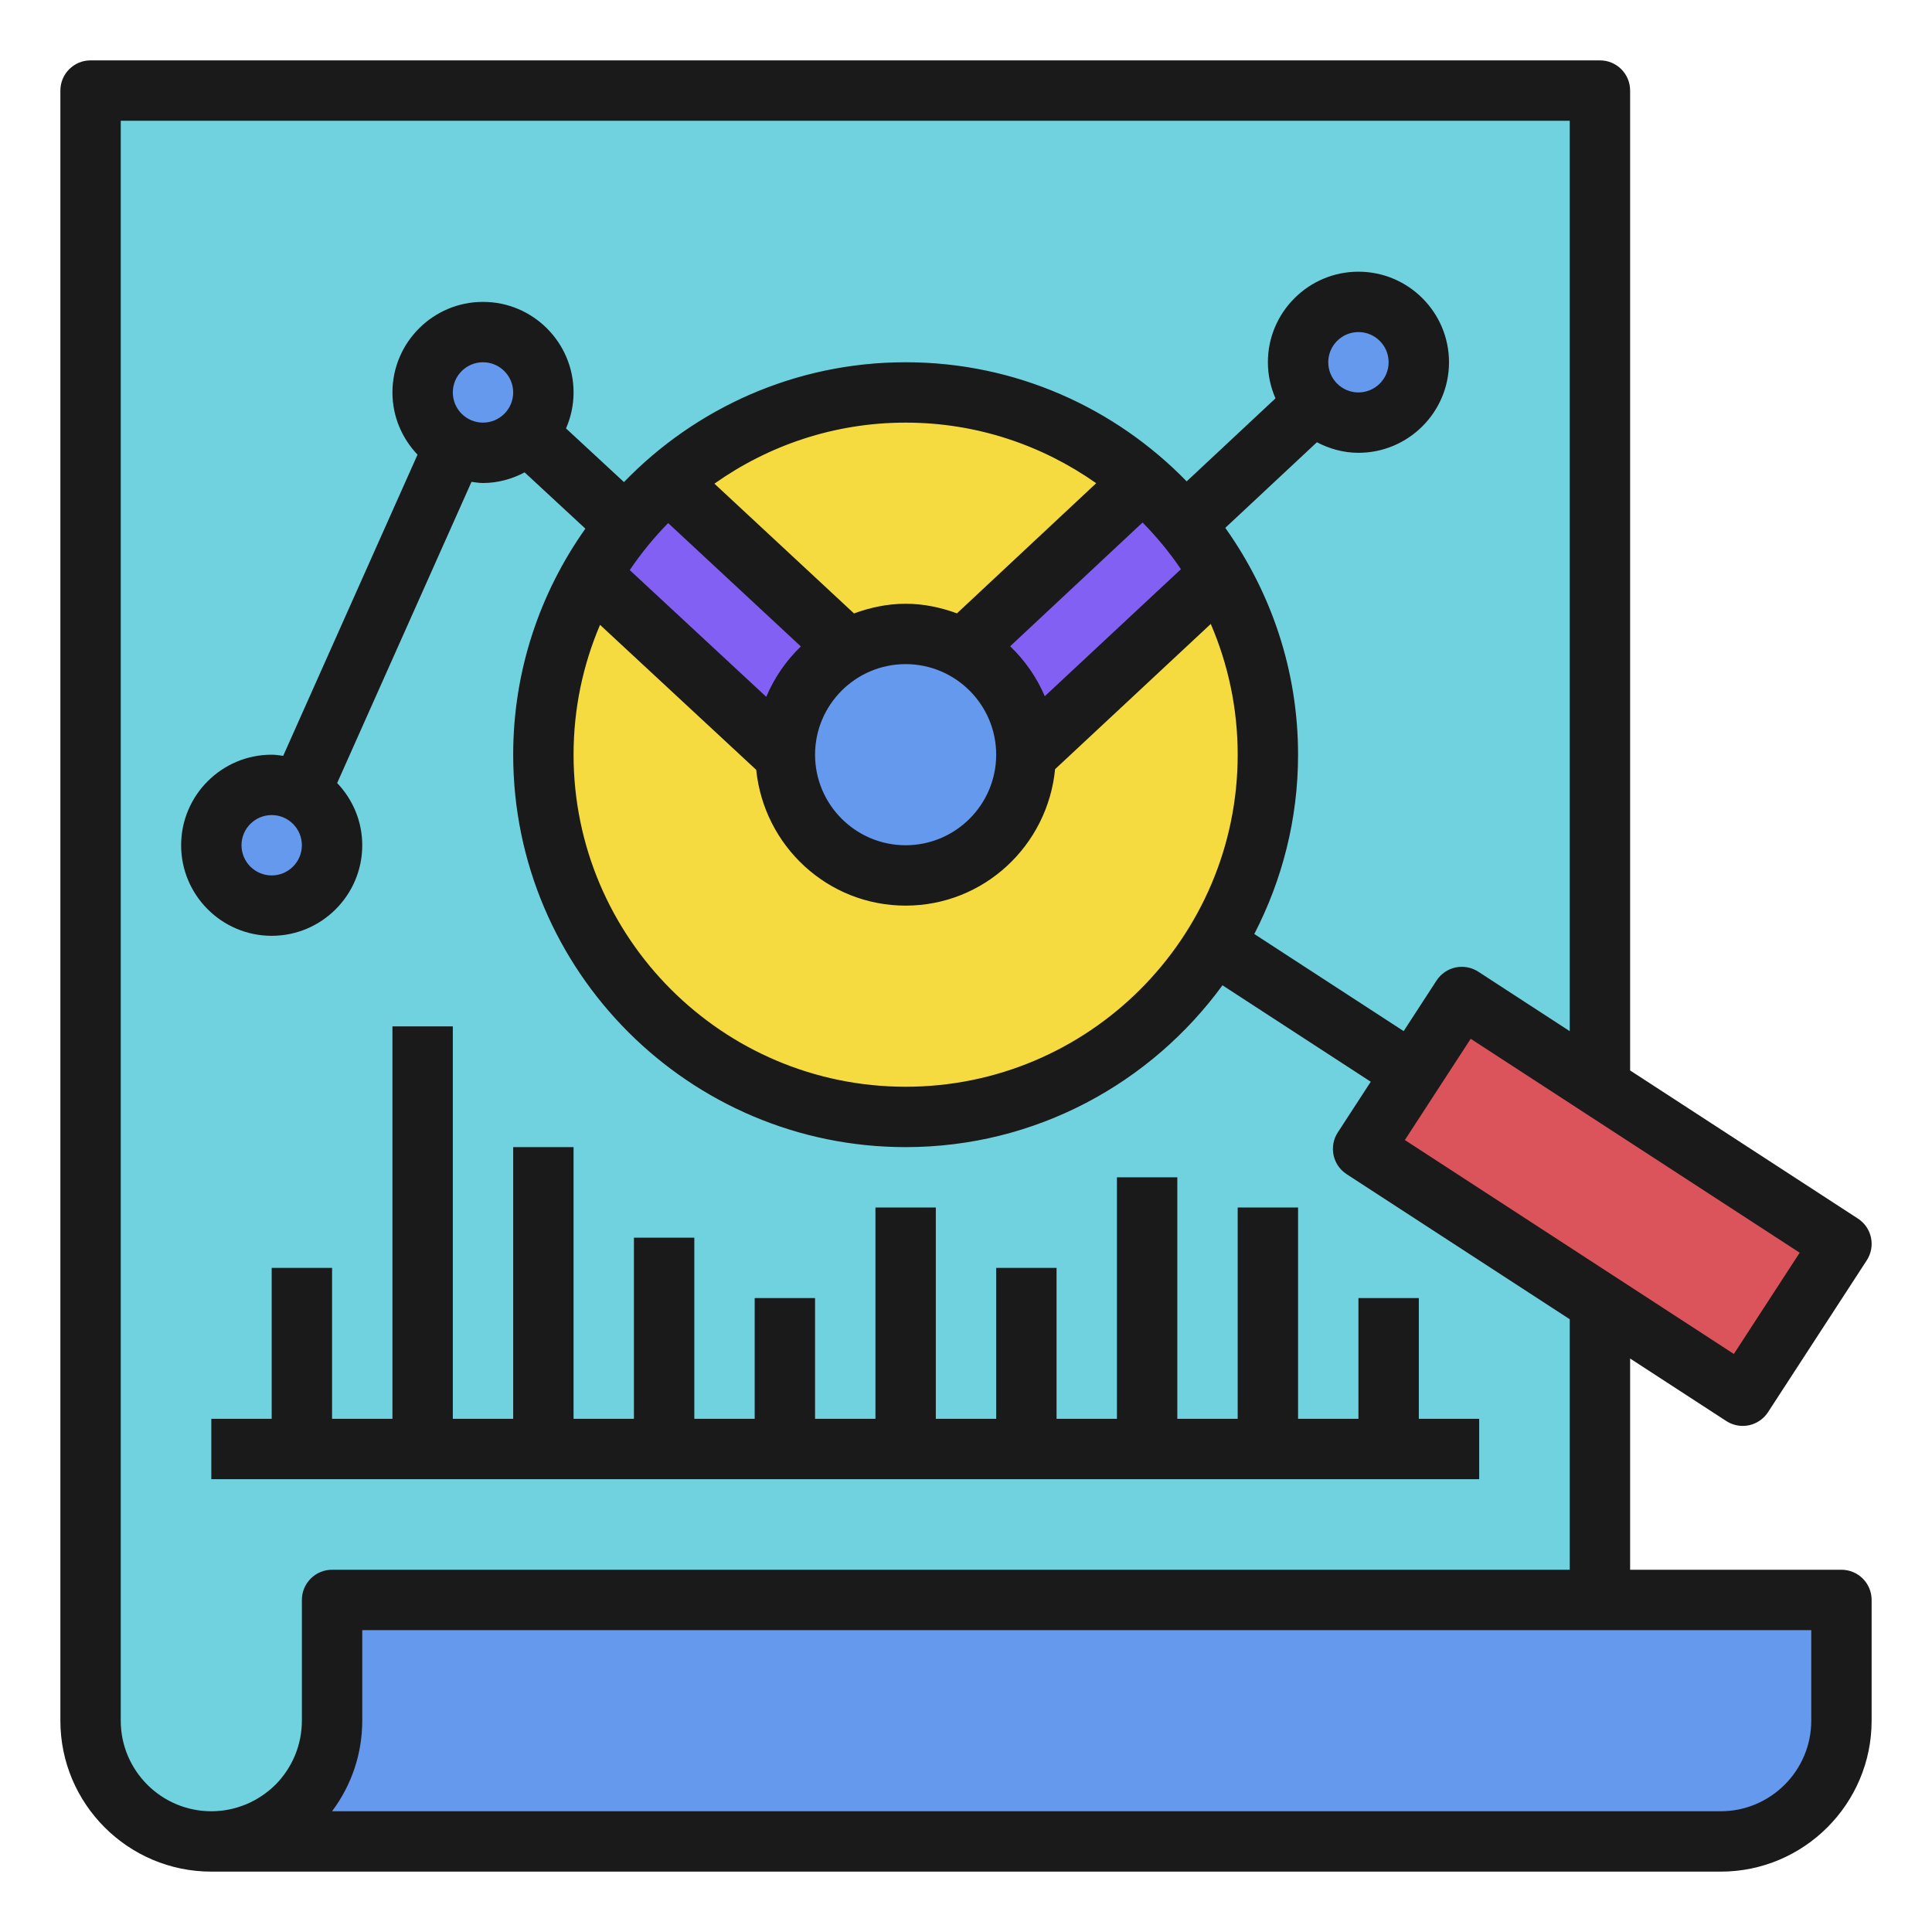
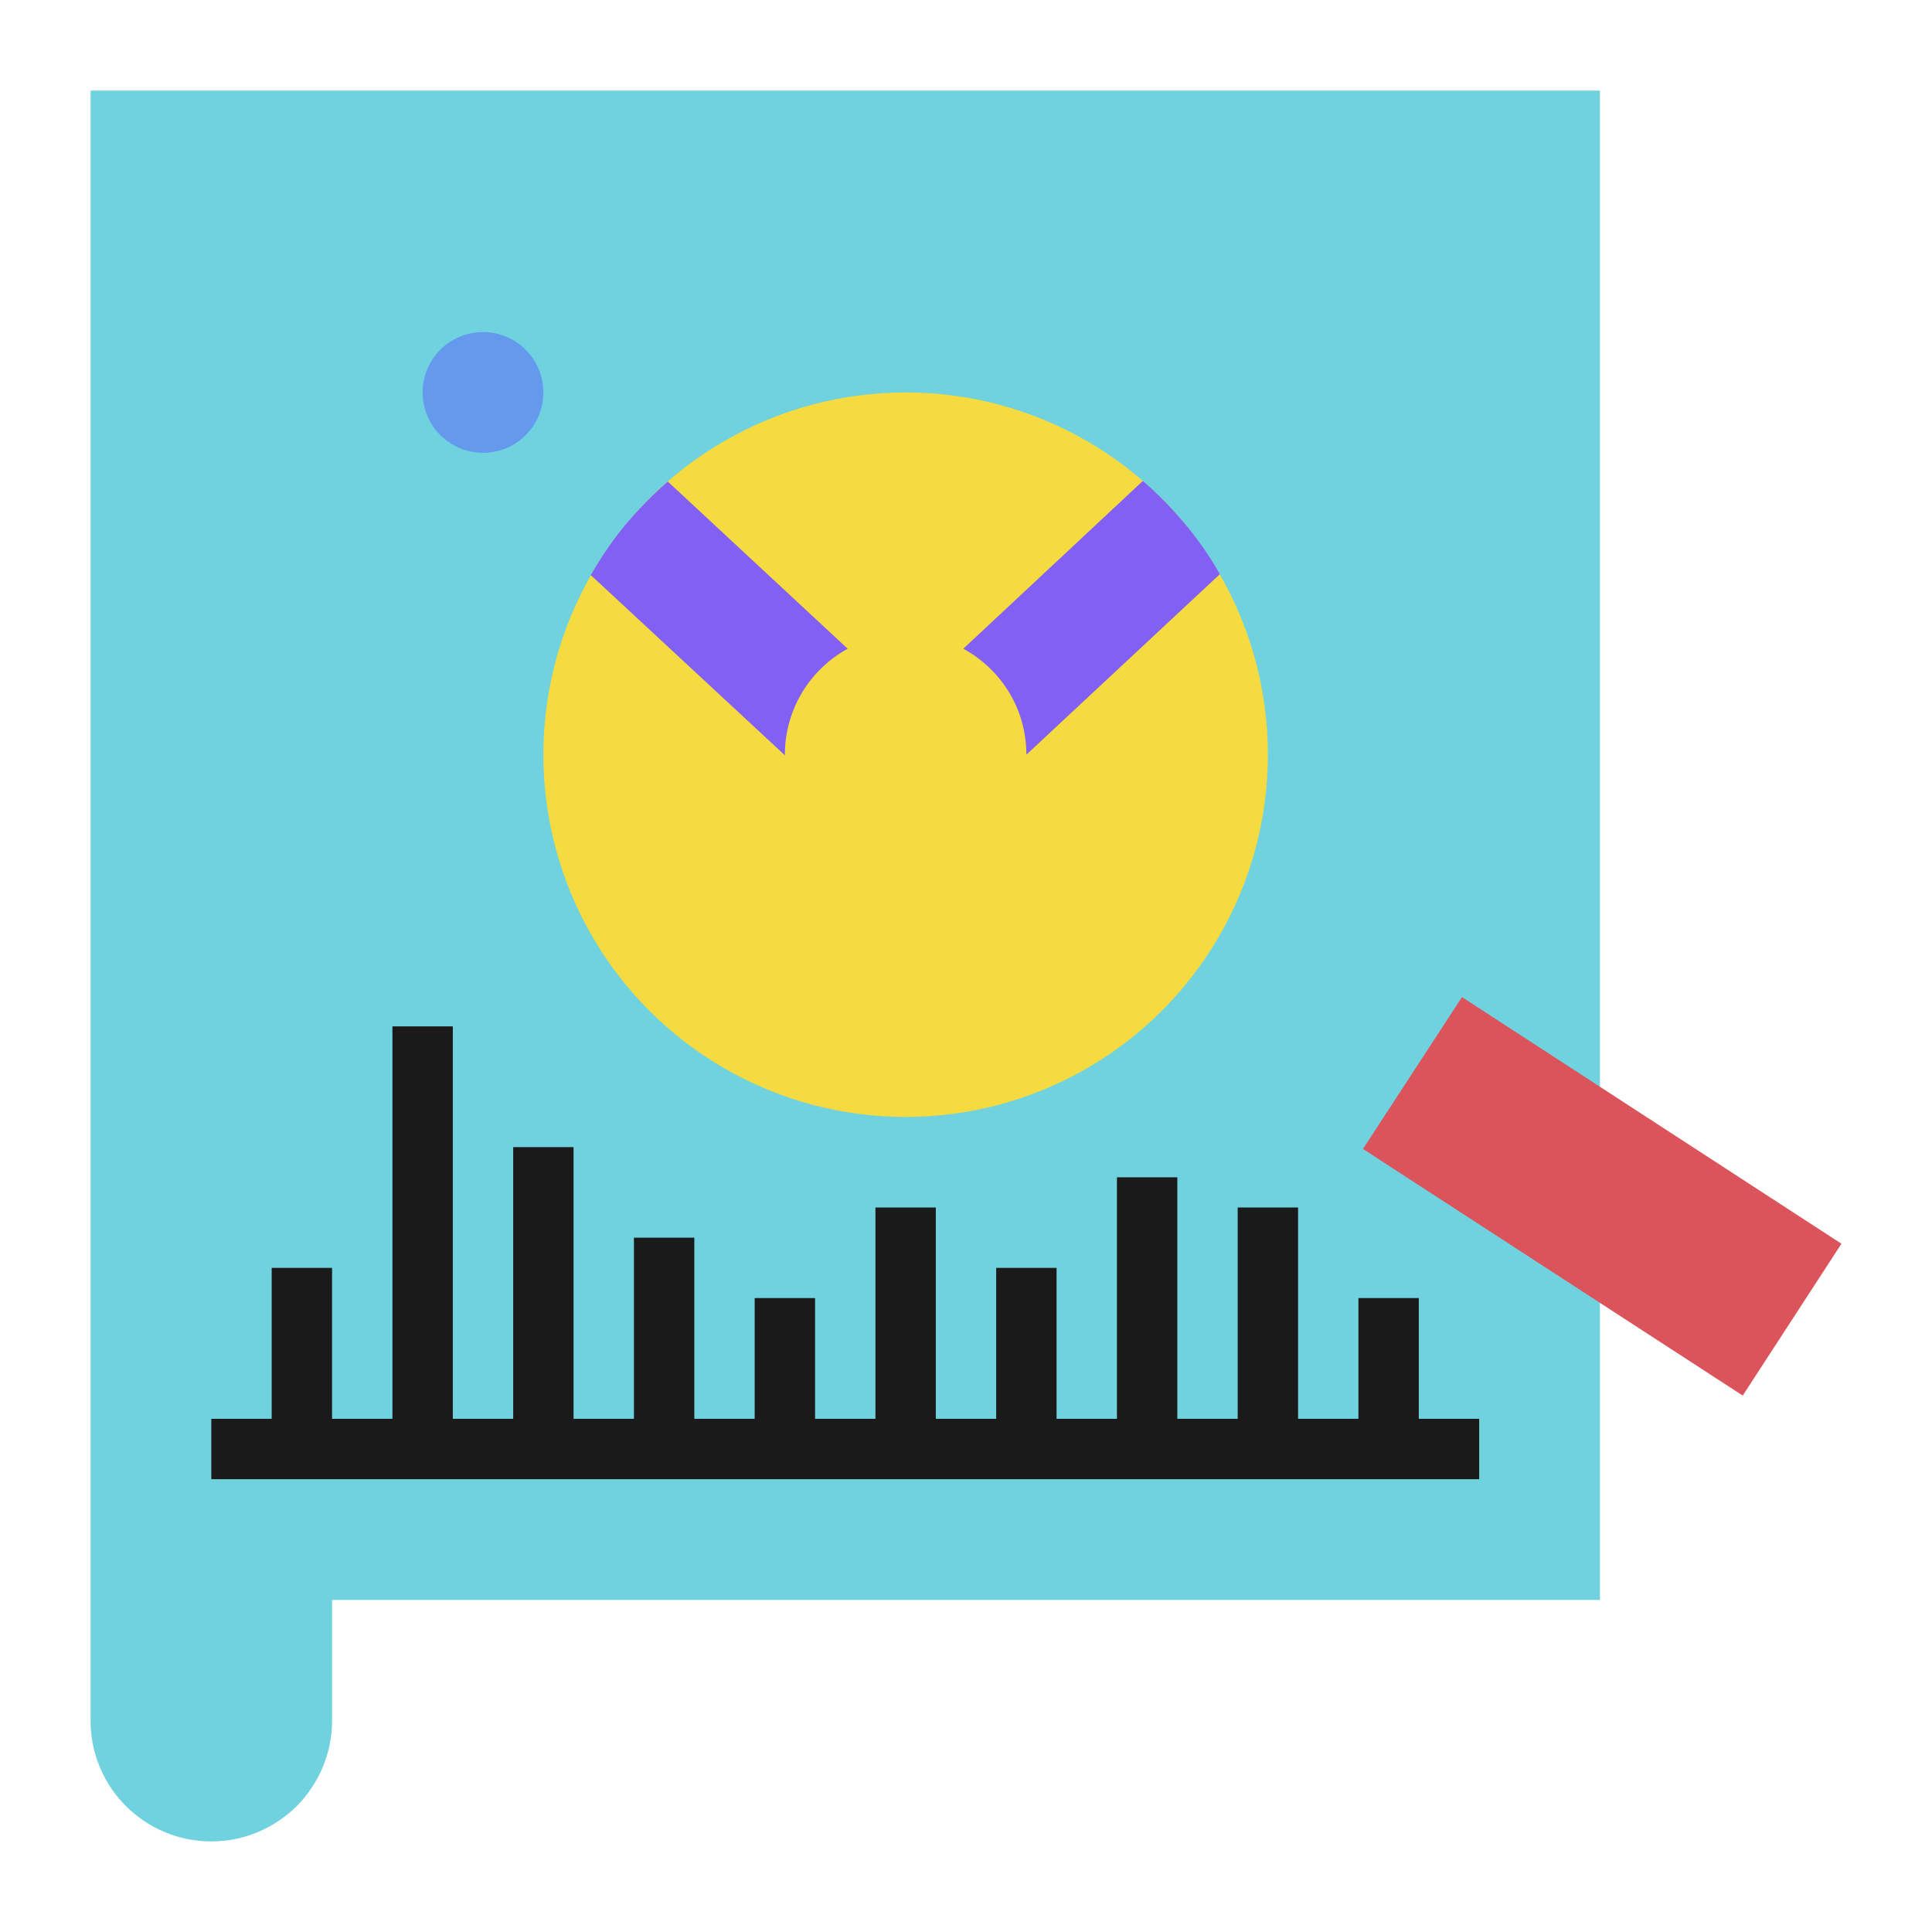
<svg xmlns="http://www.w3.org/2000/svg" id="Layer_1_1_" height="512" viewBox="0 0 64 64" width="512">
-   <path d="m61 53v4c0 2.21-1.79 4-4 4h-50c1.1 0 2.1-.45 2.83-1.17.72-.73 1.17-1.73 1.17-2.83v-4z" fill="#6599ed" />
  <path d="m53 53h-42v4c0 1.1-.45 2.1-1.17 2.83-.73.72-1.73 1.17-2.83 1.17-2.21 0-4-1.79-4-4v-54h50z" fill="#71d2df" />
  <path d="m61 41.2-3.27 5.03-12.58-8.17 3.28-5.03z" fill="#db535b" />
  <circle cx="30" cy="25" fill="#f6db40" r="12" />
  <path d="m40.41 19.02-6.41 5.98c0-1.52-.84-2.83-2.09-3.51l5.95-5.56c.51.44.97.92 1.4 1.43.43.52.82 1.07 1.15 1.66z" fill="#8360f4" />
  <path d="m28.08 21.49c-1.24.68-2.08 2-2.08 3.51v.02l-6.43-5.97c.34-.59.72-1.15 1.15-1.67.43-.51.9-.99 1.4-1.43z" fill="#8360f4" />
  <g fill="#6599ed">
-     <circle cx="30" cy="25" r="4" />
    <circle cx="16" cy="13" r="2" />
-     <circle cx="45" cy="12" r="2" />
-     <circle cx="9" cy="28" r="2" />
  </g>
-   <path d="m61 52h-7v-6.997l3.184 2.07c.164.106.354.162.545.162.069 0 .139-.007.208-.021.259-.056.486-.211.631-.434l3.271-5.03c.301-.463.17-1.082-.293-1.383l-7.546-4.907v-32.46c0-.553-.448-1-1-1h-50c-.552 0-1 .447-1 1v54c0 2.757 2.243 5 5 5h50c2.757 0 5-2.243 5-5v-4c0-.553-.448-1-1-1zm-3.564-7.148-10.898-7.087 2.181-3.354 10.898 7.087zm-47.436 8.148v4c0 .795-.313 1.551-.872 2.118-.577.569-1.333.882-2.128.882-1.654 0-3-1.346-3-3v-53h48v30.159l-3.029-1.97c-.222-.145-.494-.195-.753-.141-.259.056-.486.211-.631.434l-1.089 1.675-4.948-3.217c.921-1.783 1.45-3.799 1.45-5.94 0-2.8-.899-5.389-2.411-7.514l3.035-2.836c.414.216.878.35 1.376.35 1.654 0 3-1.346 3-3s-1.346-3-3-3-3 1.346-3 3c0 .425.092.829.252 1.196l-2.942 2.75c-2.364-2.43-5.661-3.946-9.31-3.946-3.661 0-6.966 1.526-9.331 3.969l-1.919-1.777c.159-.366.25-.768.25-1.192 0-1.654-1.346-3-3-3s-3 1.346-3 3c0 .8.319 1.523.831 2.061l-4.45 9.977c-.126-.016-.25-.038-.381-.038-1.654 0-3 1.346-3 3s1.346 3 3 3 3-1.346 3-3c0-.8-.319-1.523-.831-2.061l4.45-9.977c.126.016.251.038.381.038.5 0 .964-.134 1.379-.352l2.012 1.864c-1.5 2.119-2.391 4.699-2.391 7.488 0 7.168 5.832 13 13 13 4.312 0 8.129-2.119 10.496-5.361l4.912 3.195-1.092 1.679c-.301.463-.17 1.082.293 1.383l7.391 4.806v8.298h-41c-.552 0-1 .447-1 1zm29.12-34.144-4.511 4.208c-.266-.63-.661-1.189-1.146-1.656l4.387-4.1c.467.477.895.993 1.27 1.548zm-9.12 3.144c1.654 0 3 1.346 3 3s-1.346 3-3 3-3-1.346-3-3 1.346-3 3-3zm1.701-1.682c-.534-.195-1.101-.318-1.701-.318-.603 0-1.174.124-1.71.321l-4.624-4.299c1.793-1.269 3.975-2.022 6.334-2.022 2.349 0 4.524.747 6.313 2.007zm-9.568-2.991 4.396 4.087c-.487.471-.88 1.036-1.145 1.67l-4.523-4.199c.376-.558.804-1.078 1.272-1.558zm-2.256 3.372 5.174 4.803c.256 2.519 2.364 4.498 4.949 4.498 2.592 0 4.706-1.991 4.951-4.52l5.157-4.811c.573 1.33.892 2.794.892 4.331 0 6.065-4.935 11-11 11s-11-4.935-11-11c0-1.526.313-2.979.877-4.301zm24.123-8.699c0-.552.449-1 1-1s1 .448 1 1-.449 1-1 1-1-.448-1-1zm-29 1c0-.552.449-1 1-1s1 .448 1 1-.449 1-1 1-1-.448-1-1zm-5 15c0 .552-.449 1-1 1s-1-.448-1-1 .449-1 1-1 1 .448 1 1zm50 29c0 1.654-1.346 3-3 3h-46c.649-.867 1-1.91 1-3v-3h48z" fill="#1a1a1a" />
  <path d="m49 47h-2v-4h-2v4h-2v-7h-2v7h-2v-8h-2v8h-2v-5h-2v5h-2v-7h-2v7h-2v-4h-2v4h-2v-6h-2v6h-2v-9h-2v9h-2v-13h-2v13h-2v-5h-2v5h-2v2h42z" fill="#1a1a1a" />
</svg>